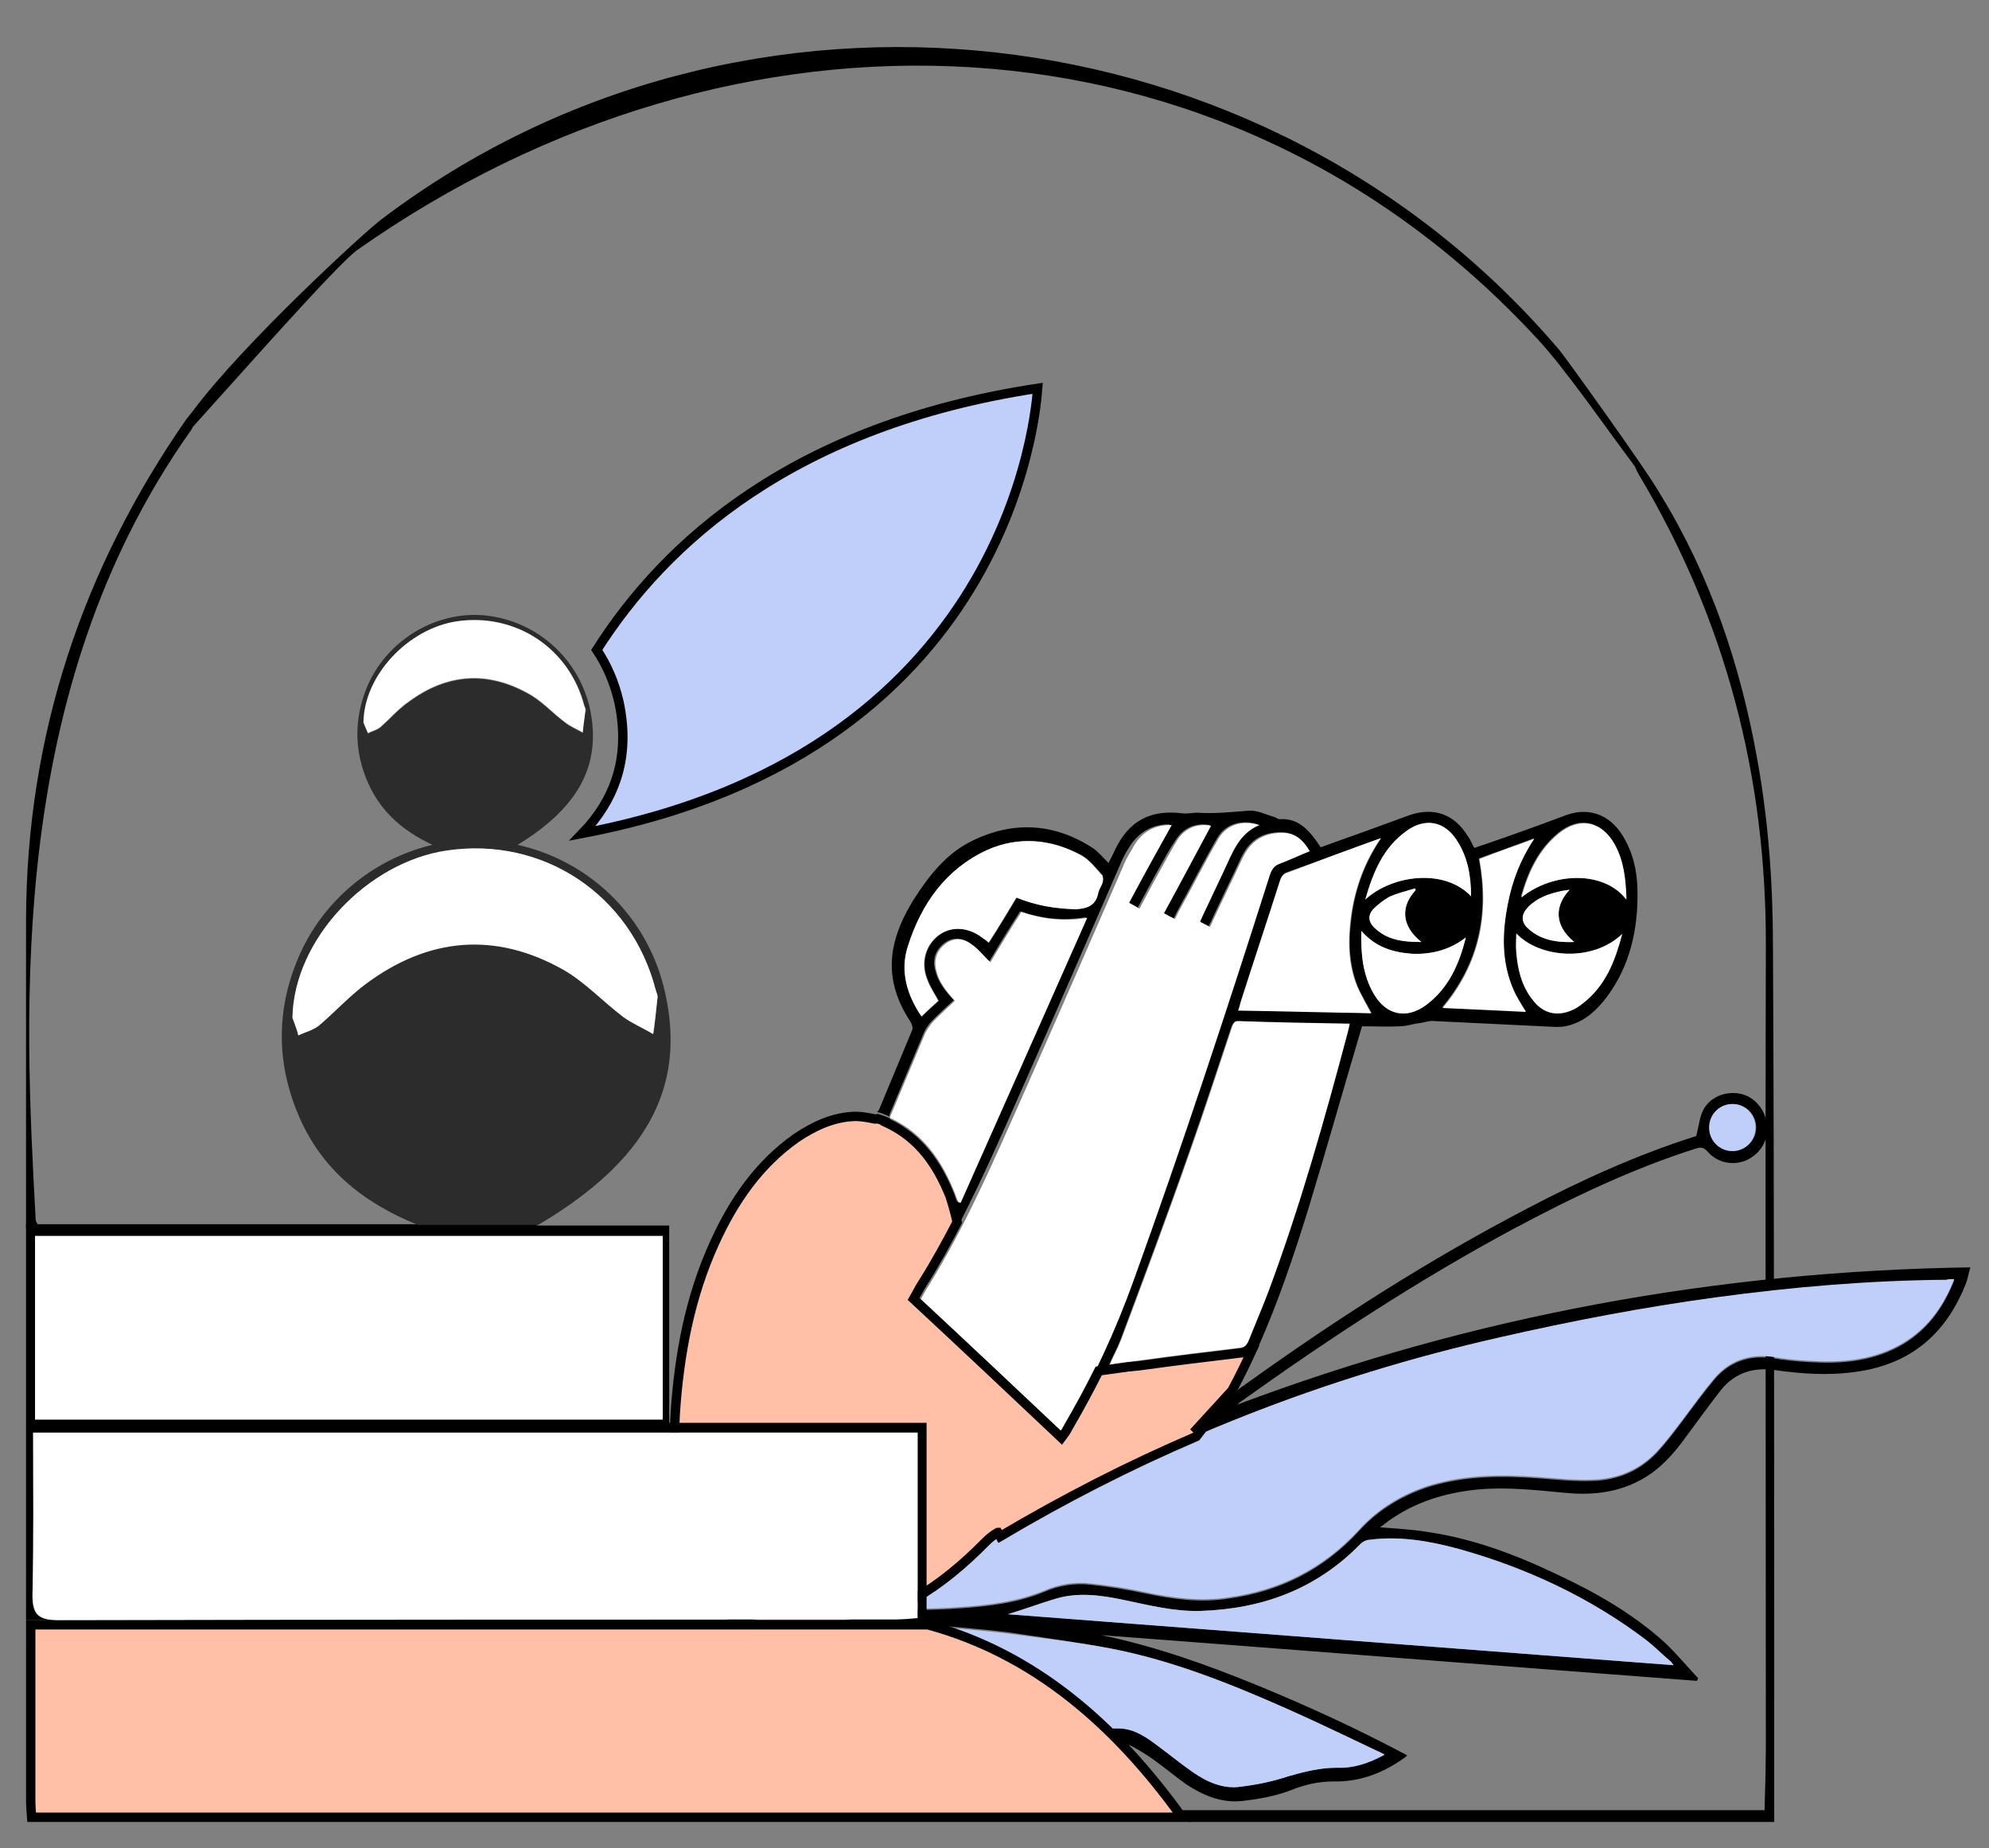
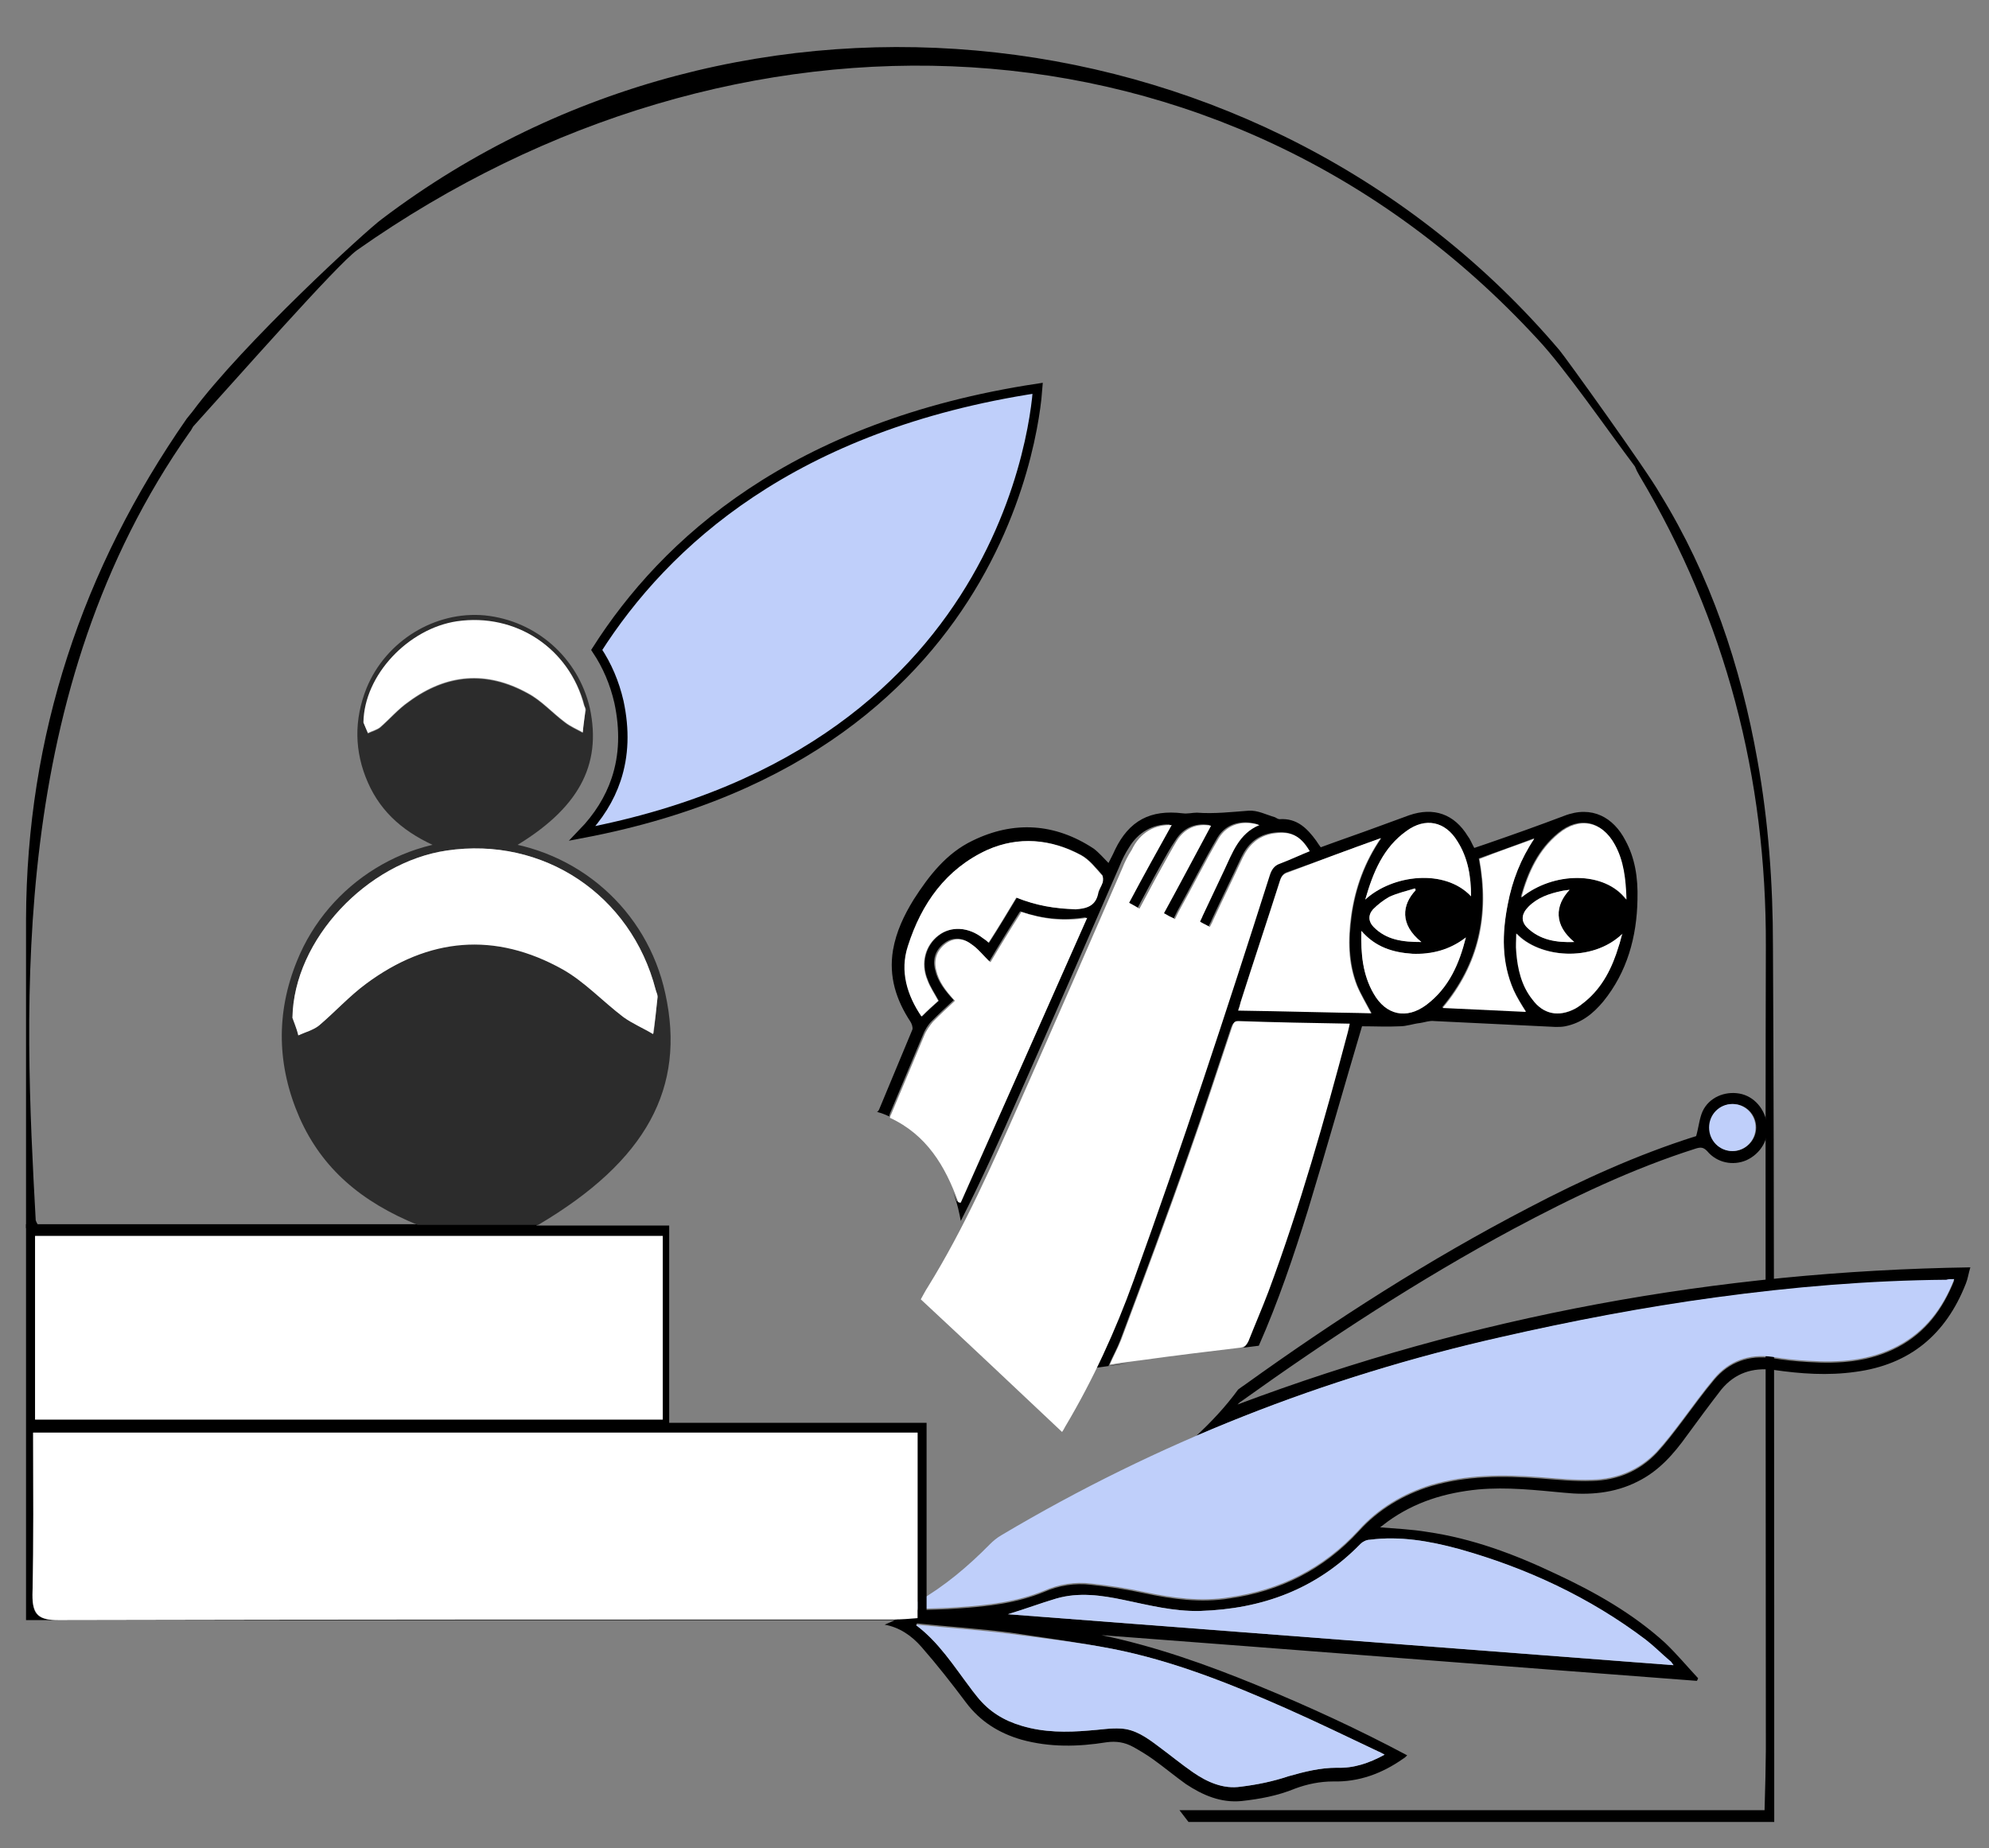
<svg xmlns="http://www.w3.org/2000/svg" width="212" height="197" viewBox="0 0 212 197" fill="none">
  <rect x="0" y="0" width="212" height="197" fill="#808080" stroke="none" />
  <path d="M110.603 41.391C110.583 41.671 110.55 42.044 110.499 42.5C110.376 43.603 110.145 45.194 109.713 47.131C108.85 51.005 107.188 56.26 103.992 61.778C97.753 72.547 85.642 84.364 62.086 88.833C63.784 87.076 64.98 85.162 65.672 83.086C66.522 80.542 66.605 77.786 65.971 74.823L65.971 74.823L65.969 74.816C65.5 72.781 64.713 70.934 63.605 69.277C70.878 57.857 84.547 45.341 110.603 41.391Z" fill="#BFCFFA" stroke="black" />
  <path d="M188.972 100.833C188.972 94.217 188.491 87.532 187.322 81.056C185.534 70.959 182.302 61.349 176.939 52.645C175.633 50.277 166.557 37.673 166.213 37.325C134.928 0.487 79.165 -5.78 40.73 23.328C39.08 24.512 25.878 36.629 20.515 43.871C20.309 44.149 20.102 44.358 19.896 44.637C8.757 60.653 2.844 78.41 2.775 97.978C2.775 101.808 2.775 127.086 2.775 130.916H4.219C4.013 130.498 3.876 130.289 3.807 130.08C2.569 107.448 0.781 73.605 20.24 46.029C20.377 45.89 20.446 45.681 20.584 45.472C25.191 40.389 35.917 28.203 38.048 26.671C78.272 -1.671 130.459 -0.139 163.875 36.141C166.763 39.205 171.37 45.89 174.258 49.72C174.395 50.068 174.533 50.347 174.739 50.695C183.953 66.154 188.284 82.867 188.216 100.902C188.147 123.395 188.216 163.923 188.216 186.485C188.216 187.599 188.147 190.942 188.078 192.961H125.715L126.677 194.215H189.109V192.961C189.109 168.728 189.109 124.37 188.972 100.833Z" fill="black" />
  <path d="M173.226 89.552C171.988 87.184 169.719 85.791 166.694 86.975C163.944 88.02 161.193 88.995 158.374 89.969C157.962 90.109 157.549 90.248 157.137 90.387C156.862 89.9 156.724 89.482 156.449 89.134C155.005 86.766 152.805 86 150.192 86.906C149.092 87.323 148.061 87.672 146.96 88.089C144.898 88.855 142.835 89.552 140.772 90.318C140.566 90.039 140.428 89.83 140.291 89.621C139.328 88.298 138.228 87.184 136.372 87.323C136.234 87.323 136.028 87.184 135.89 87.115C134.928 86.836 134.034 86.349 133.071 86.418C131.215 86.557 129.427 86.766 127.571 86.627C127.089 86.627 126.608 86.766 126.058 86.697C122.62 86.279 120.351 87.463 118.838 90.596C118.632 91.084 118.357 91.571 118.151 91.989C117.601 91.432 117.12 90.875 116.569 90.457C112.444 87.741 108.043 87.463 103.643 89.621C100.893 90.944 99.036 93.312 97.386 95.889C96.355 97.56 95.529 99.301 95.186 101.251C94.704 104.106 95.529 106.613 97.042 108.911C97.18 109.119 97.317 109.537 97.249 109.746C96.08 112.532 94.911 115.387 93.742 118.172C93.673 118.381 93.536 118.52 93.467 118.52C93.948 118.66 94.361 118.799 94.773 119.008C94.773 118.868 94.842 118.799 94.842 118.729C96.011 115.944 97.18 113.158 98.349 110.373C98.555 109.816 98.899 109.259 99.311 108.841C100.068 108.075 100.824 107.379 101.649 106.613C100.686 105.568 99.93 104.593 99.655 103.34C99.38 102.225 99.724 101.251 100.618 100.554C101.511 99.858 102.543 99.927 103.368 100.554C104.124 101.042 104.674 101.808 105.431 102.504C106.462 100.763 107.562 98.953 108.731 97.142C111 97.908 113.2 98.187 115.744 97.769C111.206 108.005 106.737 118.102 102.268 128.13C102.199 128.13 102.13 128.06 101.993 128.06C101.855 127.712 101.718 127.434 101.58 127.085C102.062 128.339 102.268 129.383 102.405 130.149C104.606 125.832 106.6 121.375 108.525 116.988C112.169 108.771 115.744 100.554 119.32 92.337C119.595 91.641 119.939 90.944 120.351 90.318C121.314 88.716 122.895 87.811 124.683 87.88C123.17 90.596 121.658 93.312 120.145 96.167C120.557 96.376 120.901 96.585 121.245 96.794C122.07 95.262 122.826 93.799 123.652 92.337C124.202 91.362 124.683 90.457 125.302 89.552C126.127 88.229 127.433 87.672 128.946 87.95C127.296 91.014 125.646 94.148 123.927 97.281C124.202 97.421 124.408 97.56 124.545 97.629C124.683 97.699 124.889 97.769 125.095 97.908C125.233 97.629 125.37 97.351 125.508 97.072C126.952 94.496 128.258 91.85 129.771 89.273C130.665 87.811 132.315 87.323 134.103 87.88C131.902 88.786 131.215 90.875 130.321 92.755C129.565 94.357 128.808 95.958 128.052 97.56C127.983 97.769 127.846 97.978 127.777 98.187C128.121 98.395 128.465 98.535 128.808 98.744C128.946 98.465 129.083 98.256 129.152 98.047C130.184 95.819 131.284 93.591 132.315 91.362C133.003 89.969 133.965 89.064 135.547 88.786C137.403 88.507 138.366 88.925 139.466 90.666C138.434 91.084 137.403 91.571 136.303 91.989C135.684 92.198 135.409 92.616 135.203 93.242C130.596 107.727 125.852 122.141 120.695 136.417C119.526 139.62 118.22 142.754 116.707 145.818L120.214 145.33C119.526 145.4 118.907 145.469 118.151 145.609C118.563 144.634 119.045 143.798 119.389 142.893C121.864 136.277 124.339 129.662 126.677 122.977C128.258 118.52 129.702 114.064 131.215 109.537C131.352 109.259 131.352 108.98 131.834 108.98C135.753 109.119 139.741 109.189 143.729 109.259C143.66 109.607 143.591 109.885 143.523 110.164C141.047 119.495 138.434 128.757 135.065 137.809C134.378 139.62 133.621 141.361 132.934 143.102C132.865 143.38 132.728 143.52 132.521 143.659L134.171 143.45C136.234 138.784 137.884 133.91 139.397 129.035C141.391 122.49 143.248 115.874 145.173 109.398C146.548 109.398 147.854 109.468 149.229 109.398C149.917 109.398 150.673 109.119 151.361 109.05C151.842 108.98 152.392 108.771 152.874 108.841C157.205 109.05 161.468 109.259 165.8 109.468C166.144 109.468 166.488 109.468 166.831 109.398C168.55 109.05 169.788 108.075 170.888 106.752C173.432 103.618 174.464 99.858 174.532 95.889C174.601 93.521 174.257 91.432 173.226 89.552ZM117.463 93.939C117.326 94.357 117.051 94.705 116.982 95.123C116.707 96.446 115.744 96.724 114.644 96.794C112.513 96.933 110.45 96.515 108.387 95.68C107.425 97.281 106.462 98.883 105.431 100.485C105.224 100.276 105.018 100.136 104.812 99.997C103.299 98.813 101.374 98.674 100.068 99.719C98.692 100.763 98.142 102.643 98.899 104.454C99.174 105.22 99.655 105.916 100.068 106.682C99.517 107.17 98.899 107.727 98.28 108.353C96.767 106.125 95.942 103.549 96.836 100.833C98.28 96.306 100.893 92.616 105.293 90.596C108.594 89.134 112.031 89.412 115.263 91.153C116.157 91.641 116.844 92.546 117.532 93.312C117.532 93.312 117.532 93.73 117.463 93.939ZM149.917 88.577C151.911 87.115 154.043 87.532 155.349 89.691C156.449 91.432 156.793 93.382 156.793 95.54C153.974 92.546 148.404 93.242 145.517 95.889C146.41 92.964 147.511 90.318 149.917 88.577ZM151.498 100.415C149.504 100.415 147.786 100.206 146.41 98.813C145.86 98.256 145.792 97.56 146.342 96.933C146.823 96.446 147.442 95.958 148.061 95.61C148.954 95.192 149.917 94.983 150.811 94.705C150.811 94.774 150.88 94.844 150.88 94.844C149.436 96.446 149.161 98.535 151.498 100.415ZM131.971 107.657C132.109 107.309 132.178 107.03 132.246 106.752C133.621 102.434 135.065 98.117 136.44 93.799C136.578 93.382 136.784 93.103 137.197 92.964C140.566 91.78 143.866 90.527 147.235 89.343C145.517 91.85 144.485 94.635 144.073 97.629C143.729 100.136 143.729 102.643 144.691 105.081C145.104 106.055 145.654 106.961 146.204 108.005C141.46 107.796 136.784 107.727 131.971 107.657ZM152.049 107.1C149.917 108.702 147.717 108.214 146.41 105.916C145.242 103.897 145.035 101.668 145.104 99.231C146.617 100.972 148.473 101.529 150.536 101.668C152.667 101.808 154.524 101.251 156.243 99.927C155.486 102.713 154.386 105.289 152.049 107.1ZM153.699 107.379C157.618 102.713 158.718 97.421 157.618 91.501C159.543 90.805 161.537 90.109 163.531 89.343C162.087 91.501 161.193 93.799 160.712 96.306C160.093 99.44 160.024 102.504 161.331 105.498C161.675 106.264 162.156 107.03 162.637 107.796C159.681 107.657 156.724 107.518 153.699 107.379ZM172.538 100.833C171.851 103.131 170.819 105.22 168.963 106.752C168.619 107.03 168.275 107.309 167.932 107.518C166.213 108.423 164.562 108.145 163.394 106.543C162.225 105.081 161.812 103.27 161.675 101.459C161.606 100.833 161.675 100.206 161.675 99.51C164.081 102.086 169.719 102.643 172.951 99.51C172.745 100.067 172.676 100.415 172.538 100.833ZM167.794 100.415C165.869 100.485 164.15 100.206 162.775 98.883C162.087 98.187 162.156 97.421 162.912 96.655C163.875 95.68 165.113 95.262 166.419 94.983C166.694 94.914 166.9 94.914 167.244 94.844C165.731 96.515 165.594 98.604 167.794 100.415ZM162.087 95.61C162.844 92.894 163.944 90.527 166.075 88.786C168.275 86.975 170.682 87.463 172.057 89.969C173.02 91.78 173.295 93.73 173.295 95.889C171.026 92.825 165.594 92.894 162.087 95.61ZM131.902 149.717C132.04 149.578 132.178 149.439 132.315 149.369C141.666 142.684 151.223 136.417 161.331 130.985C167.588 127.643 173.982 124.579 180.789 122.42C181.271 122.281 181.546 122.281 181.958 122.698C182.99 123.952 184.709 124.3 186.152 123.673C187.665 122.977 188.559 121.445 188.353 119.913C188.146 118.242 186.978 116.849 185.396 116.57C183.815 116.292 182.165 116.988 181.477 118.451C181.133 119.217 181.064 120.122 180.789 121.097C180.789 121.097 180.652 121.166 180.583 121.166C174.464 123.116 168.619 125.762 162.912 128.757C152.324 134.258 142.354 140.664 132.659 147.628C132.453 147.767 132.246 147.907 131.971 148.116C130.596 149.996 129.083 151.597 127.502 153.06C137.884 148.603 148.611 145.121 159.749 142.614C167.382 140.873 175.014 139.411 182.715 138.366C190.897 137.252 199.079 136.556 207.33 136.486C207.605 136.486 207.88 136.486 208.293 136.486C207.055 139.62 205.198 142.057 202.311 143.589C199.285 145.191 196.054 145.4 192.753 145.191C191.447 145.121 190.14 144.982 188.903 144.773C186.428 144.425 184.296 145.191 182.715 147.071C181.546 148.464 180.446 149.996 179.345 151.458C178.452 152.642 177.558 153.826 176.595 154.87C174.739 156.82 172.401 157.795 169.719 157.865C167.794 157.934 165.869 157.725 164.012 157.586C160.162 157.307 156.312 157.307 152.53 158.422C149.573 159.327 146.892 160.929 144.829 163.227C141.047 167.335 136.44 169.633 131.009 170.399C127.983 170.886 124.958 170.469 122.001 169.842C120.076 169.424 118.22 169.146 116.294 168.937C114.575 168.728 112.857 169.006 111.275 169.703C108.387 170.886 105.362 171.235 102.337 171.444C100.686 171.583 99.036 171.583 97.317 171.652C96.286 172.279 95.323 172.767 94.292 173.184C95.873 173.463 97.18 174.368 98.211 175.552C99.861 177.432 101.443 179.452 102.955 181.471C104.468 183.491 106.462 184.744 108.869 185.44C111.894 186.276 114.919 186.206 117.945 185.719C118.976 185.58 119.87 185.719 120.764 186.206C121.52 186.624 122.208 187.042 122.895 187.529C124.064 188.365 125.233 189.34 126.402 190.176C128.19 191.359 130.115 192.195 132.315 191.986C134.24 191.777 136.165 191.429 138.022 190.663C139.328 190.176 140.703 189.897 142.079 189.897C144.829 189.967 147.304 189.061 149.573 187.46C149.711 187.39 149.848 187.251 149.986 187.112C144.76 184.326 139.466 181.889 134.034 179.661C128.602 177.432 123.101 175.482 117.395 174.299C138.572 175.9 159.749 177.572 180.858 179.173C180.927 179.104 180.927 179.034 180.996 178.895C179.827 177.641 178.727 176.318 177.489 175.134C174.051 172.001 169.994 169.703 165.8 167.753C161.4 165.664 156.93 163.993 152.117 163.296C150.467 163.018 148.748 162.948 147.098 162.809C147.373 162.6 147.648 162.391 147.923 162.182C150.811 160.093 154.043 159.118 157.549 158.77C160.643 158.491 163.669 158.839 166.694 159.118C169.376 159.397 172.057 159.188 174.532 157.934C176.801 156.82 178.383 155.009 179.827 152.99C180.996 151.388 182.233 149.717 183.471 148.116C184.915 146.375 186.771 145.748 189.04 146.026C191.928 146.444 194.816 146.653 197.773 146.235C203.548 145.469 207.399 142.266 209.53 136.835C209.736 136.347 209.805 135.79 210.011 135.094C183.058 135.511 157.068 140.247 131.902 149.717ZM184.709 117.685C186.084 117.685 187.184 118.799 187.184 120.192C187.184 121.584 186.015 122.698 184.709 122.698C183.333 122.698 182.233 121.584 182.233 120.192C182.233 118.799 183.333 117.685 184.709 117.685ZM118.563 175.761C124.958 177.014 131.077 179.452 137.059 182.098C140.36 183.56 143.66 185.162 146.892 186.694C147.098 186.763 147.304 186.903 147.579 187.042C145.929 187.947 144.279 188.504 142.491 188.435C140.703 188.435 139.053 188.853 137.334 189.34C135.684 189.897 133.965 190.245 132.246 190.454C130.39 190.733 128.671 189.967 127.158 188.922C125.852 188.017 124.683 187.042 123.445 186.137C122.208 185.231 120.97 184.326 119.457 184.257C118.357 184.187 117.188 184.396 116.088 184.465C113.682 184.674 111.275 184.674 108.937 183.978C107.012 183.421 105.431 182.446 104.193 180.914C103.918 180.566 103.643 180.287 103.437 179.939C101.649 177.572 100.068 175.065 97.661 173.254C97.661 173.184 97.73 173.115 97.73 173.045C101.03 173.393 104.331 173.602 107.631 174.02C111.275 174.577 114.988 175.065 118.563 175.761ZM155.418 165.107C162.637 167.126 169.376 170.26 175.357 174.786C176.251 175.482 177.008 176.248 177.902 177.014C178.039 177.084 178.108 177.223 178.314 177.502C154.593 175.691 131.077 173.881 107.425 172.07C109.281 171.513 110.931 170.886 112.582 170.399C114.988 169.703 117.395 170.051 119.732 170.538C122.414 171.095 125.095 171.792 127.915 171.722C134.515 171.513 140.291 169.424 145.035 164.55C145.242 164.341 145.654 164.132 145.998 164.132C149.161 163.714 152.324 164.271 155.418 165.107Z" fill="black" />
  <path d="M208.294 136.347C207.056 139.481 205.2 141.918 202.312 143.45C199.286 145.052 196.055 145.261 192.754 145.052C191.448 144.982 190.142 144.843 188.904 144.634C186.429 144.286 184.297 145.052 182.716 146.932C181.547 148.325 180.447 149.857 179.347 151.319C178.453 152.503 177.559 153.687 176.596 154.731C174.74 156.681 172.402 157.656 169.721 157.725C167.795 157.795 165.87 157.586 164.014 157.447C160.163 157.168 156.313 157.168 152.531 158.282C149.574 159.188 146.893 160.789 144.83 163.087C141.048 167.196 136.442 169.494 131.01 170.26C127.984 170.747 124.959 170.329 122.003 169.703C120.077 169.285 118.221 169.006 116.296 168.797C114.577 168.589 112.858 168.867 111.276 169.563C108.388 170.747 105.363 171.095 102.338 171.304C100.688 171.444 99.037 171.444 97.318 171.513C97.112 171.513 96.906 171.513 96.631 171.374C97.043 171.165 97.387 170.956 97.8 170.747C100.688 169.076 103.163 166.987 105.501 164.619C105.844 164.271 106.257 163.923 106.738 163.644C123.378 153.756 141.117 146.793 159.888 142.545C167.52 140.804 175.152 139.342 182.853 138.297C191.035 137.183 199.218 136.486 207.469 136.417C207.606 136.347 207.881 136.347 208.294 136.347Z" fill="#BFCFFA" />
  <path d="M124.889 87.95C123.377 90.666 121.864 93.382 120.351 96.237C120.764 96.446 121.108 96.655 121.452 96.864C122.277 95.332 123.033 93.869 123.858 92.407C124.408 91.432 124.889 90.527 125.439 89.621C126.265 88.298 127.571 87.741 129.084 88.02C127.433 91.084 125.783 94.218 124.064 97.351C124.339 97.49 124.546 97.63 124.683 97.699C124.821 97.769 125.027 97.838 125.233 97.978C125.371 97.699 125.508 97.421 125.646 97.142C127.09 94.566 128.396 91.919 129.909 89.343C130.803 87.881 132.453 87.393 134.24 87.95C132.04 88.856 131.353 90.945 130.459 92.825C129.702 94.426 128.946 96.028 128.19 97.63C128.121 97.838 127.984 98.047 127.915 98.256C128.259 98.465 128.602 98.605 128.946 98.813C129.084 98.535 129.221 98.326 129.29 98.117C130.321 95.889 131.421 93.66 132.453 91.432C133.14 90.039 134.103 89.134 135.684 88.856C137.541 88.577 138.572 88.995 139.604 90.736C138.572 91.153 137.541 91.641 136.441 92.059C135.822 92.268 135.547 92.686 135.341 93.312C130.734 107.796 125.99 122.211 120.833 136.486C118.907 141.848 116.501 147.071 113.613 151.946C113.476 152.155 113.407 152.363 113.201 152.642C108.181 147.907 103.162 143.172 98.143 138.506C98.418 138.018 98.624 137.601 98.899 137.183C102.818 130.846 105.775 124.091 108.8 117.267C112.444 109.05 116.02 100.833 119.595 92.616C119.87 91.919 120.214 91.223 120.626 90.596C121.52 88.716 123.102 87.881 124.889 87.95Z" fill="white" />
  <path d="M118.289 145.469C118.702 144.494 119.183 143.659 119.527 142.754C122.002 136.138 124.477 129.523 126.815 122.838C128.396 118.381 129.84 113.924 131.353 109.398C131.491 109.119 131.491 108.841 131.972 108.841C135.891 108.98 139.879 109.05 143.867 109.119C143.798 109.468 143.729 109.746 143.661 110.025C141.185 119.356 138.573 128.617 135.204 137.67C134.516 139.481 133.76 141.222 133.072 142.962C132.866 143.38 132.659 143.589 132.178 143.659C128.672 144.077 125.234 144.494 121.727 144.982C120.627 145.121 119.458 145.26 118.289 145.469Z" fill="white" />
  <path d="M107.426 172.07C109.282 171.513 110.932 170.887 112.583 170.399C114.989 169.703 117.396 170.051 119.733 170.538C122.415 171.095 125.097 171.792 127.916 171.722C134.516 171.513 140.292 169.424 145.036 164.55C145.243 164.341 145.655 164.132 145.999 164.132C149.231 163.714 152.393 164.271 155.488 165.107C162.707 167.126 169.445 170.26 175.427 174.786C176.321 175.482 177.078 176.248 177.971 177.014C178.109 177.084 178.178 177.223 178.384 177.502C154.594 175.691 131.079 173.881 107.426 172.07Z" fill="#BFCFFA" />
  <path d="M97.731 173.185C101.031 173.533 104.332 173.742 107.632 174.159C111.276 174.647 114.989 175.065 118.565 175.761C124.959 177.015 131.078 179.452 137.06 182.098C140.361 183.56 143.661 185.162 146.893 186.694C147.099 186.764 147.305 186.903 147.58 187.042C145.93 187.947 144.28 188.504 142.492 188.435C140.705 188.435 139.054 188.853 137.335 189.34C135.685 189.897 133.966 190.245 132.247 190.454C130.391 190.733 128.672 189.967 127.159 188.922C125.853 188.017 124.684 187.042 123.446 186.137C122.277 185.232 120.971 184.326 119.458 184.257C118.358 184.187 117.189 184.396 116.089 184.466C113.683 184.674 111.276 184.675 108.938 183.978C107.013 183.421 105.432 182.446 104.194 180.914C103.919 180.566 103.713 180.287 103.438 179.939C101.65 177.572 100.069 175.065 97.662 173.254C97.662 173.254 97.662 173.185 97.731 173.185Z" fill="#BFCFFA" />
  <path d="M102.13 128.13C100.755 124.3 98.761 120.958 94.842 119.147C94.911 119.008 94.911 118.868 94.979 118.799C96.148 116.013 97.317 113.228 98.486 110.442C98.692 109.885 99.105 109.328 99.449 108.91C100.205 108.144 100.961 107.448 101.786 106.682C100.824 105.638 100.067 104.663 99.792 103.409C99.517 102.295 99.861 101.32 100.755 100.624C101.649 99.927 102.68 99.997 103.505 100.624C104.262 101.111 104.812 101.877 105.568 102.574C106.599 100.833 107.7 99.022 108.868 97.212C111.137 97.978 113.338 98.256 115.882 97.838C111.344 108.075 106.874 118.172 102.405 128.2C102.336 128.2 102.199 128.2 102.13 128.13Z" fill="white" />
  <path d="M147.166 89.343C145.447 91.85 144.416 94.635 144.003 97.629C143.66 100.136 143.66 102.643 144.622 105.08C145.035 106.055 145.585 106.961 146.135 108.005C141.459 107.936 136.784 107.796 131.971 107.727C132.108 107.378 132.177 107.1 132.246 106.821C133.621 102.504 135.065 98.186 136.44 93.869C136.577 93.451 136.784 93.173 137.196 93.034C140.497 91.78 143.866 90.527 147.166 89.343Z" fill="white" />
  <path d="M108.319 95.68C107.356 97.281 106.394 98.883 105.362 100.485C105.156 100.276 104.95 100.136 104.744 99.997C103.231 98.813 101.374 98.674 99.999 99.719C98.624 100.763 98.074 102.643 98.83 104.454C99.106 105.22 99.587 105.916 99.999 106.682C99.449 107.17 98.83 107.727 98.212 108.354C96.699 106.125 95.874 103.549 96.768 100.833C98.212 96.306 100.824 92.616 105.225 90.596C108.525 89.134 111.963 89.412 115.195 91.153C116.089 91.641 116.776 92.546 117.464 93.312C117.601 93.451 117.601 93.8 117.533 94.078C117.395 94.496 117.12 94.844 117.051 95.262C116.776 96.585 115.814 96.864 114.645 96.933C112.445 96.864 110.382 96.515 108.319 95.68Z" fill="white" />
  <path d="M163.531 89.413C162.087 91.571 161.193 93.869 160.712 96.376C160.093 99.51 160.025 102.574 161.331 105.568C161.675 106.334 162.156 107.1 162.637 107.866C159.681 107.727 156.793 107.588 153.768 107.448C157.687 102.783 158.787 97.49 157.687 91.571C159.612 90.805 161.606 90.109 163.531 89.413Z" fill="white" />
  <path d="M156.242 99.928C155.555 102.713 154.455 105.29 152.048 107.1C149.917 108.702 147.716 108.214 146.41 105.916C145.241 103.897 145.035 101.668 145.104 99.231C146.616 100.972 148.473 101.529 150.535 101.668C152.598 101.738 154.523 101.251 156.242 99.928Z" fill="white" />
  <path d="M161.607 99.51C164.013 102.086 169.651 102.643 172.883 99.579C172.746 100.067 172.677 100.485 172.539 100.833C171.852 103.131 170.82 105.22 168.964 106.752C168.62 107.03 168.276 107.309 167.864 107.518C166.145 108.423 164.495 108.145 163.326 106.543C162.157 105.081 161.744 103.27 161.607 101.46C161.538 100.833 161.607 100.206 161.607 99.51Z" fill="white" />
  <path d="M173.364 95.889C171.026 92.825 165.594 92.894 162.156 95.68C162.913 92.964 164.013 90.596 166.144 88.855C168.344 87.045 170.751 87.532 172.126 90.039C173.089 91.78 173.295 93.73 173.364 95.889Z" fill="white" />
  <path d="M156.794 95.541C153.975 92.546 148.405 93.243 145.518 95.889C146.343 92.964 147.443 90.318 149.918 88.577C151.912 87.115 154.044 87.532 155.35 89.691C156.45 91.432 156.794 93.382 156.794 95.541Z" fill="white" />
  <path d="M184.639 122.699C183.264 122.699 182.164 121.584 182.164 120.192C182.164 118.799 183.264 117.685 184.639 117.685C186.015 117.685 187.115 118.799 187.115 120.192C187.115 121.584 186.015 122.699 184.639 122.699Z" fill="#BFCFFA" />
  <path d="M150.881 94.914C149.437 96.446 149.162 98.535 151.5 100.415C149.506 100.415 147.787 100.206 146.411 98.813C145.861 98.256 145.793 97.56 146.343 96.933C146.824 96.446 147.443 95.958 148.062 95.61C148.955 95.192 149.918 94.983 150.812 94.705C150.881 94.775 150.881 94.844 150.881 94.914Z" fill="white" />
  <path d="M167.312 94.844C165.731 96.516 165.593 98.605 167.794 100.415C165.868 100.485 164.149 100.206 162.774 98.883C162.087 98.187 162.155 97.421 162.912 96.655C163.874 95.68 165.112 95.262 166.418 94.984C166.693 94.914 166.969 94.914 167.312 94.844Z" fill="white" />
-   <path d="M131.303 148.247L131.462 147.949C132.193 146.584 132.831 145.264 133.416 143.989L132.739 144.074C132.601 144.141 132.405 144.222 132.143 144.228C128.648 144.644 125.225 145.061 121.734 145.546C121.51 145.583 121.289 145.602 121.09 145.619L121.082 145.619C120.872 145.637 120.686 145.653 120.504 145.684L120.463 145.691H120.421H120.318L117.107 146.137C116.104 148.154 115.038 150.106 113.909 152.057L113.902 152.069L113.894 152.081C113.853 152.143 113.822 152.202 113.777 152.288C113.765 152.311 113.752 152.336 113.737 152.363C113.672 152.486 113.59 152.632 113.466 152.8L113.13 153.253L112.721 152.866C107.701 148.131 102.683 143.397 97.665 138.733L97.376 138.464L97.57 138.121C97.647 137.985 97.721 137.849 97.795 137.713C97.969 137.394 98.141 137.077 98.342 136.772C99.672 134.683 100.875 132.459 102.018 130.284C101.876 129.605 101.62 128.595 101.249 127.466C99.9 124.124 97.974 121.332 94.628 119.738L94.343 119.602V119.535C94.098 119.429 93.841 119.342 93.55 119.254C93.339 119.306 93.133 119.279 92.932 119.215C92.176 119.076 91.498 118.957 90.832 119.018L90.824 119.019L90.817 119.019C88.674 119.151 86.699 120.073 84.882 121.3C80.922 124.087 78.222 127.972 76.183 132.446L76.183 132.447C73.535 138.221 72.375 144.422 71.965 150.788C71.93 151.587 71.896 152.403 71.862 153.22C71.827 154.038 71.793 154.857 71.758 155.658L71.24 155.767C71.237 155.852 71.236 155.976 71.237 156.132C71.412 156.14 71.538 156.054 71.601 155.993C71.662 155.935 71.692 155.876 71.704 155.852C71.728 155.802 71.737 155.76 71.739 155.752L71.739 155.751C71.742 155.737 71.743 155.727 71.743 155.725C71.743 155.725 71.743 155.725 71.743 155.726C71.743 155.731 71.741 155.751 71.74 155.793C71.736 155.888 71.735 156.041 71.737 156.246C71.742 156.653 71.759 157.24 71.793 157.918C71.861 159.278 71.997 160.977 72.233 162.304L72.233 162.304C72.396 163.231 72.64 163.91 72.902 164.576C72.937 164.664 72.972 164.753 73.007 164.843C73.239 165.426 73.482 166.038 73.67 166.797L73.823 167.417H73.755C73.809 167.652 73.876 167.905 73.929 168.069C74.364 169.151 74.797 169.963 75.491 170.666C76.19 171.374 77.187 172.003 78.802 172.651L78.822 172.659L78.842 172.669C78.915 172.706 78.953 172.724 78.991 172.737C79.022 172.747 79.054 172.754 79.097 172.754H79.189L79.275 172.787C79.534 172.885 79.796 172.968 80.073 173.056L80.079 173.058C80.31 173.131 80.551 173.207 80.795 173.295C81.175 173.239 81.599 173.25 82.057 173.316L82.071 173.318L82.084 173.321C85.425 173.998 88.781 173.663 92.1 172.771L92.115 172.767L92.131 172.764L92.144 172.761C92.482 172.693 92.867 172.615 93.33 172.615C93.5 172.615 93.664 172.636 93.794 172.652L93.805 172.654C93.907 172.666 93.99 172.677 94.065 172.681C94.706 172.419 95.34 172.131 95.952 171.8L95.386 171.513L96.267 171.067C96.464 170.967 96.646 170.867 96.836 170.762L96.839 170.76C97.023 170.659 97.214 170.553 97.423 170.447C100.256 168.806 102.693 166.751 105.007 164.407C105.373 164.037 105.819 163.658 106.348 163.352C106.348 163.352 106.349 163.351 106.35 163.351L106.6 163.784C113.408 159.745 120.352 156.193 127.503 153.129L131.303 148.247ZM131.303 148.247C130.042 149.918 128.666 151.367 127.226 152.704L131.303 148.247Z" fill="#FFC0A7" stroke="black" />
  <path d="M95.255 172.628C65.551 172.628 35.917 172.628 6.213 172.697H98.899C98.83 172.697 98.761 172.697 98.761 172.628V151.667H71.327V130.637H57.163C57.232 130.567 57.3 130.567 57.369 130.498H3.738H2.775C2.775 144.564 2.775 158.631 2.775 172.697H6.213C4.151 172.697 3.394 172.21 3.463 169.981C3.6 164.271 3.532 158.561 3.532 152.712H97.799V172.488C96.905 172.558 96.08 172.628 95.255 172.628ZM70.639 151.319H3.738V131.751H70.639V151.319Z" fill="black" />
-   <path d="M98.901 173.197C110.245 176.289 118.856 183.803 125.983 193.715H3.373C3.319 193.073 3.275 192.518 3.275 191.917V191.879V191.841V191.804V191.766V191.729V191.691V191.654V191.616V191.579V191.541V191.504V191.466V191.429V191.391V191.353V191.316V191.278V191.241V191.203V191.166V191.128V191.091V191.053V191.016V190.978V190.941V190.903V190.865V190.828V190.79V190.753V190.715V190.678V190.64V190.603V190.565V190.528V190.49V190.453V190.415V190.377V190.34V190.302V190.265V190.227V190.19V190.152V190.115V190.077V190.04V190.002V189.965V189.927V189.889V189.852V189.814V189.777V189.739V189.702V189.664V189.627V189.589V189.552V189.514V189.477V189.439V189.401V189.364V189.326V189.289V189.251V189.214V189.176V189.139V189.101V189.064V189.026V188.989V188.951V188.913V188.876V188.838V188.801V188.763V188.726V188.688V188.651V188.613V188.576V188.538V188.501V188.463V188.425V188.388V188.35V188.313V188.275V188.238V188.2V188.163V188.125V188.088V188.05V188.013V187.975V187.937V187.9V187.862V187.825V187.787V187.75V187.712V187.675V187.637V187.6V187.562V187.525V187.487V187.45V187.412V187.374V187.337V187.299V187.262V187.224V187.187V187.149V187.112V187.074V187.037V186.999V186.962V186.924V186.886V186.849V186.811V186.774V186.736V186.699V186.661V186.624V186.586V186.549V186.511V186.474V186.436V186.398V186.361V186.323V186.286V186.248V186.211V186.173V186.136V186.098V186.061V186.023V185.986V185.948V185.91V185.873V185.835V185.798V185.76V185.723V185.685V185.648V185.61V185.573V185.535V185.498V185.46V185.422V185.385V185.347V185.31V185.272V185.235V185.197V185.16V185.122V185.085V185.047V185.01V184.972V184.934V184.897V184.859V184.822V184.784V184.747V184.709V184.672V184.634V184.597V184.559V184.522V184.484V184.446V184.409V184.371V184.334V184.296V184.259V184.221V184.184V184.146V184.109V184.071V184.034V183.996V183.958V183.921V183.883V183.846V183.808V183.771V183.733V183.696V183.658V183.621V183.583V183.546V183.508V183.47V183.433V183.395V183.358V183.32V183.283V183.245V183.208V183.17V183.133V183.095V183.058V183.02V182.982V182.945V182.907V182.87V182.832V182.795V182.757V182.72V182.682V182.645V182.607V182.57V182.532V182.494V182.457V182.419V182.382V182.344V182.307V182.269V182.232V182.194V182.157V182.119V182.082V182.044V182.006V181.969V181.931V181.894V181.856V181.819V181.781V181.744V181.706V181.669V181.631V181.594V181.556V181.518V181.481V181.443V181.406V181.368V181.331V181.293V181.256V181.218V181.181V181.143V181.106V181.068V181.03V180.993V180.955V180.918V180.88V180.843V180.805V180.768V180.73V180.693V180.655V180.618V180.58V180.542V180.505V180.467V180.43V180.392V180.355V180.317V180.28V180.242V180.205V180.167V180.13V180.092V180.054V180.017V179.979V179.942V179.904V179.867V179.829V179.792V179.754V179.717V179.679V179.642V179.604V179.566V179.529V179.491V179.454V179.416V179.379V179.341V179.304V179.266V179.229V179.191V179.154V179.116V179.079V179.041V179.003V178.966V178.928V178.891V178.853V178.816V178.778V178.741V178.703V178.666V178.628V178.591V178.553V178.515V178.478V178.44V178.403V178.365V178.328V178.29V178.253V178.215V178.178V178.14V178.103V178.065V178.027V177.99V177.952V177.915V177.877V177.84V177.802V177.765V177.727V177.69V177.652V177.615V177.577V177.539V177.502V177.464V177.427V177.389V177.352V177.314V177.277V177.239V177.202V177.164V177.127V177.089V177.051V177.014V176.976V176.939V176.901V176.864V176.826V176.789V176.751V176.714V176.676V176.639V176.601V176.563V176.526V176.488V176.451V176.413V176.376V176.338V176.301V176.263V176.226V176.188V176.151V176.113V176.075V176.038V176V175.963V175.925V175.888V175.85V175.813V175.775V175.738V175.7V175.663V175.625V175.587V175.55V175.512V175.475V175.437V175.4V175.362V175.325V175.287V175.25V175.212V175.175V175.137V175.099V175.062V175.024V174.987V174.949V174.912V174.874V174.837V174.799V174.762V174.724V174.687V174.649V174.611V174.574V174.536V174.499V174.461V174.424V174.386V174.349V174.311V174.274V174.236V174.199V174.161V174.123V174.086V174.048V174.011V173.973V173.936V173.898V173.861V173.823V173.786V173.748V173.711V173.673V173.635V173.598V173.56V173.523V173.485V173.448V173.41V173.373V173.335V173.298V173.26V173.223V173.197H98.901Z" fill="#FFC0A7" stroke="black" />
  <path d="M70.915 105.916C68.99 97.003 61.564 90.457 52.419 89.621C43.618 88.786 35.023 94.078 31.654 102.434C29.385 108.005 29.523 113.646 31.929 119.147C34.336 124.579 38.53 128.13 44.512 130.567H57.37C68.921 123.743 73.115 115.944 70.915 105.916ZM69.677 110.164C68.646 109.607 67.477 109.05 66.515 108.353C64.314 106.682 62.389 104.593 60.051 103.27C52.832 99.162 45.75 99.858 39.08 104.802C37.292 106.125 35.78 107.796 34.061 109.259C33.442 109.746 32.617 109.955 31.861 110.303C31.517 109.537 31.242 108.771 31.173 108.493C31.311 100.136 39.149 91.919 47.606 90.666C57.92 89.134 67.271 95.401 69.884 105.498C69.953 105.777 70.09 105.986 70.09 106.264C69.953 107.587 69.815 108.911 69.677 110.164Z" fill="#2C2C2C" />
  <path d="M3.532 152.712C35.092 152.712 66.376 152.712 97.799 152.712C97.799 159.257 97.799 165.734 97.799 172.488C96.974 172.558 96.149 172.628 95.323 172.628C65.62 172.628 35.985 172.628 6.282 172.697C4.219 172.697 3.463 172.21 3.463 169.981C3.6 164.271 3.532 158.561 3.532 152.712Z" fill="white" />
  <path d="M70.64 131.751C70.64 132.865 70.64 133.701 70.64 134.537C70.64 140.108 70.64 145.609 70.64 151.319C48.225 151.319 26.085 151.319 3.738 151.319C3.738 144.843 3.738 138.436 3.738 131.751C25.878 131.751 48.087 131.751 70.64 131.751Z" fill="white" />
  <path d="M31.172 108.493C31.309 100.136 39.148 91.919 47.605 90.666C57.919 89.134 67.27 95.401 69.883 105.498C69.951 105.777 70.089 105.986 70.089 106.264C69.951 107.587 69.814 108.91 69.608 110.234C68.576 109.607 67.407 109.119 66.445 108.423C64.244 106.752 62.319 104.663 59.981 103.34C52.762 99.301 45.68 99.927 39.01 104.872C37.223 106.195 35.71 107.866 33.991 109.328C33.372 109.816 32.547 110.025 31.791 110.373C31.584 109.468 31.241 108.702 31.172 108.493Z" fill="white" />
  <path d="M62.87 75.485C61.632 70.123 57.163 66.154 51.662 65.597C46.368 65.109 41.142 68.313 39.08 73.326C37.705 76.739 37.773 80.151 39.217 83.424C40.661 86.697 43.205 88.855 46.849 90.387H54.619C61.632 86.279 64.176 81.613 62.87 75.485ZM62.114 78.131C61.495 77.783 60.807 77.505 60.188 77.017C58.882 76.042 57.713 74.719 56.269 73.953C51.869 71.516 47.606 71.864 43.549 74.859C42.449 75.624 41.555 76.669 40.524 77.574C40.18 77.853 39.63 77.992 39.217 78.201C39.011 77.714 38.873 77.296 38.805 77.087C38.873 72.003 43.618 67.059 48.775 66.293C55.032 65.388 60.738 69.148 62.32 75.276C62.389 75.416 62.457 75.555 62.457 75.694C62.251 76.53 62.182 77.296 62.114 78.131Z" fill="#2C2C2C" />
  <path d="M38.736 77.017C38.805 71.934 43.549 66.99 48.706 66.224C54.963 65.319 60.67 69.079 62.252 75.207C62.32 75.346 62.389 75.485 62.389 75.694C62.32 76.46 62.183 77.296 62.114 78.062C61.495 77.714 60.808 77.435 60.189 76.948C58.882 75.973 57.714 74.65 56.27 73.884C51.869 71.447 47.606 71.795 43.549 74.789C42.449 75.555 41.555 76.6 40.524 77.505C40.18 77.783 39.63 77.923 39.218 78.132C39.011 77.644 38.805 77.226 38.736 77.017Z" fill="white" />
</svg>